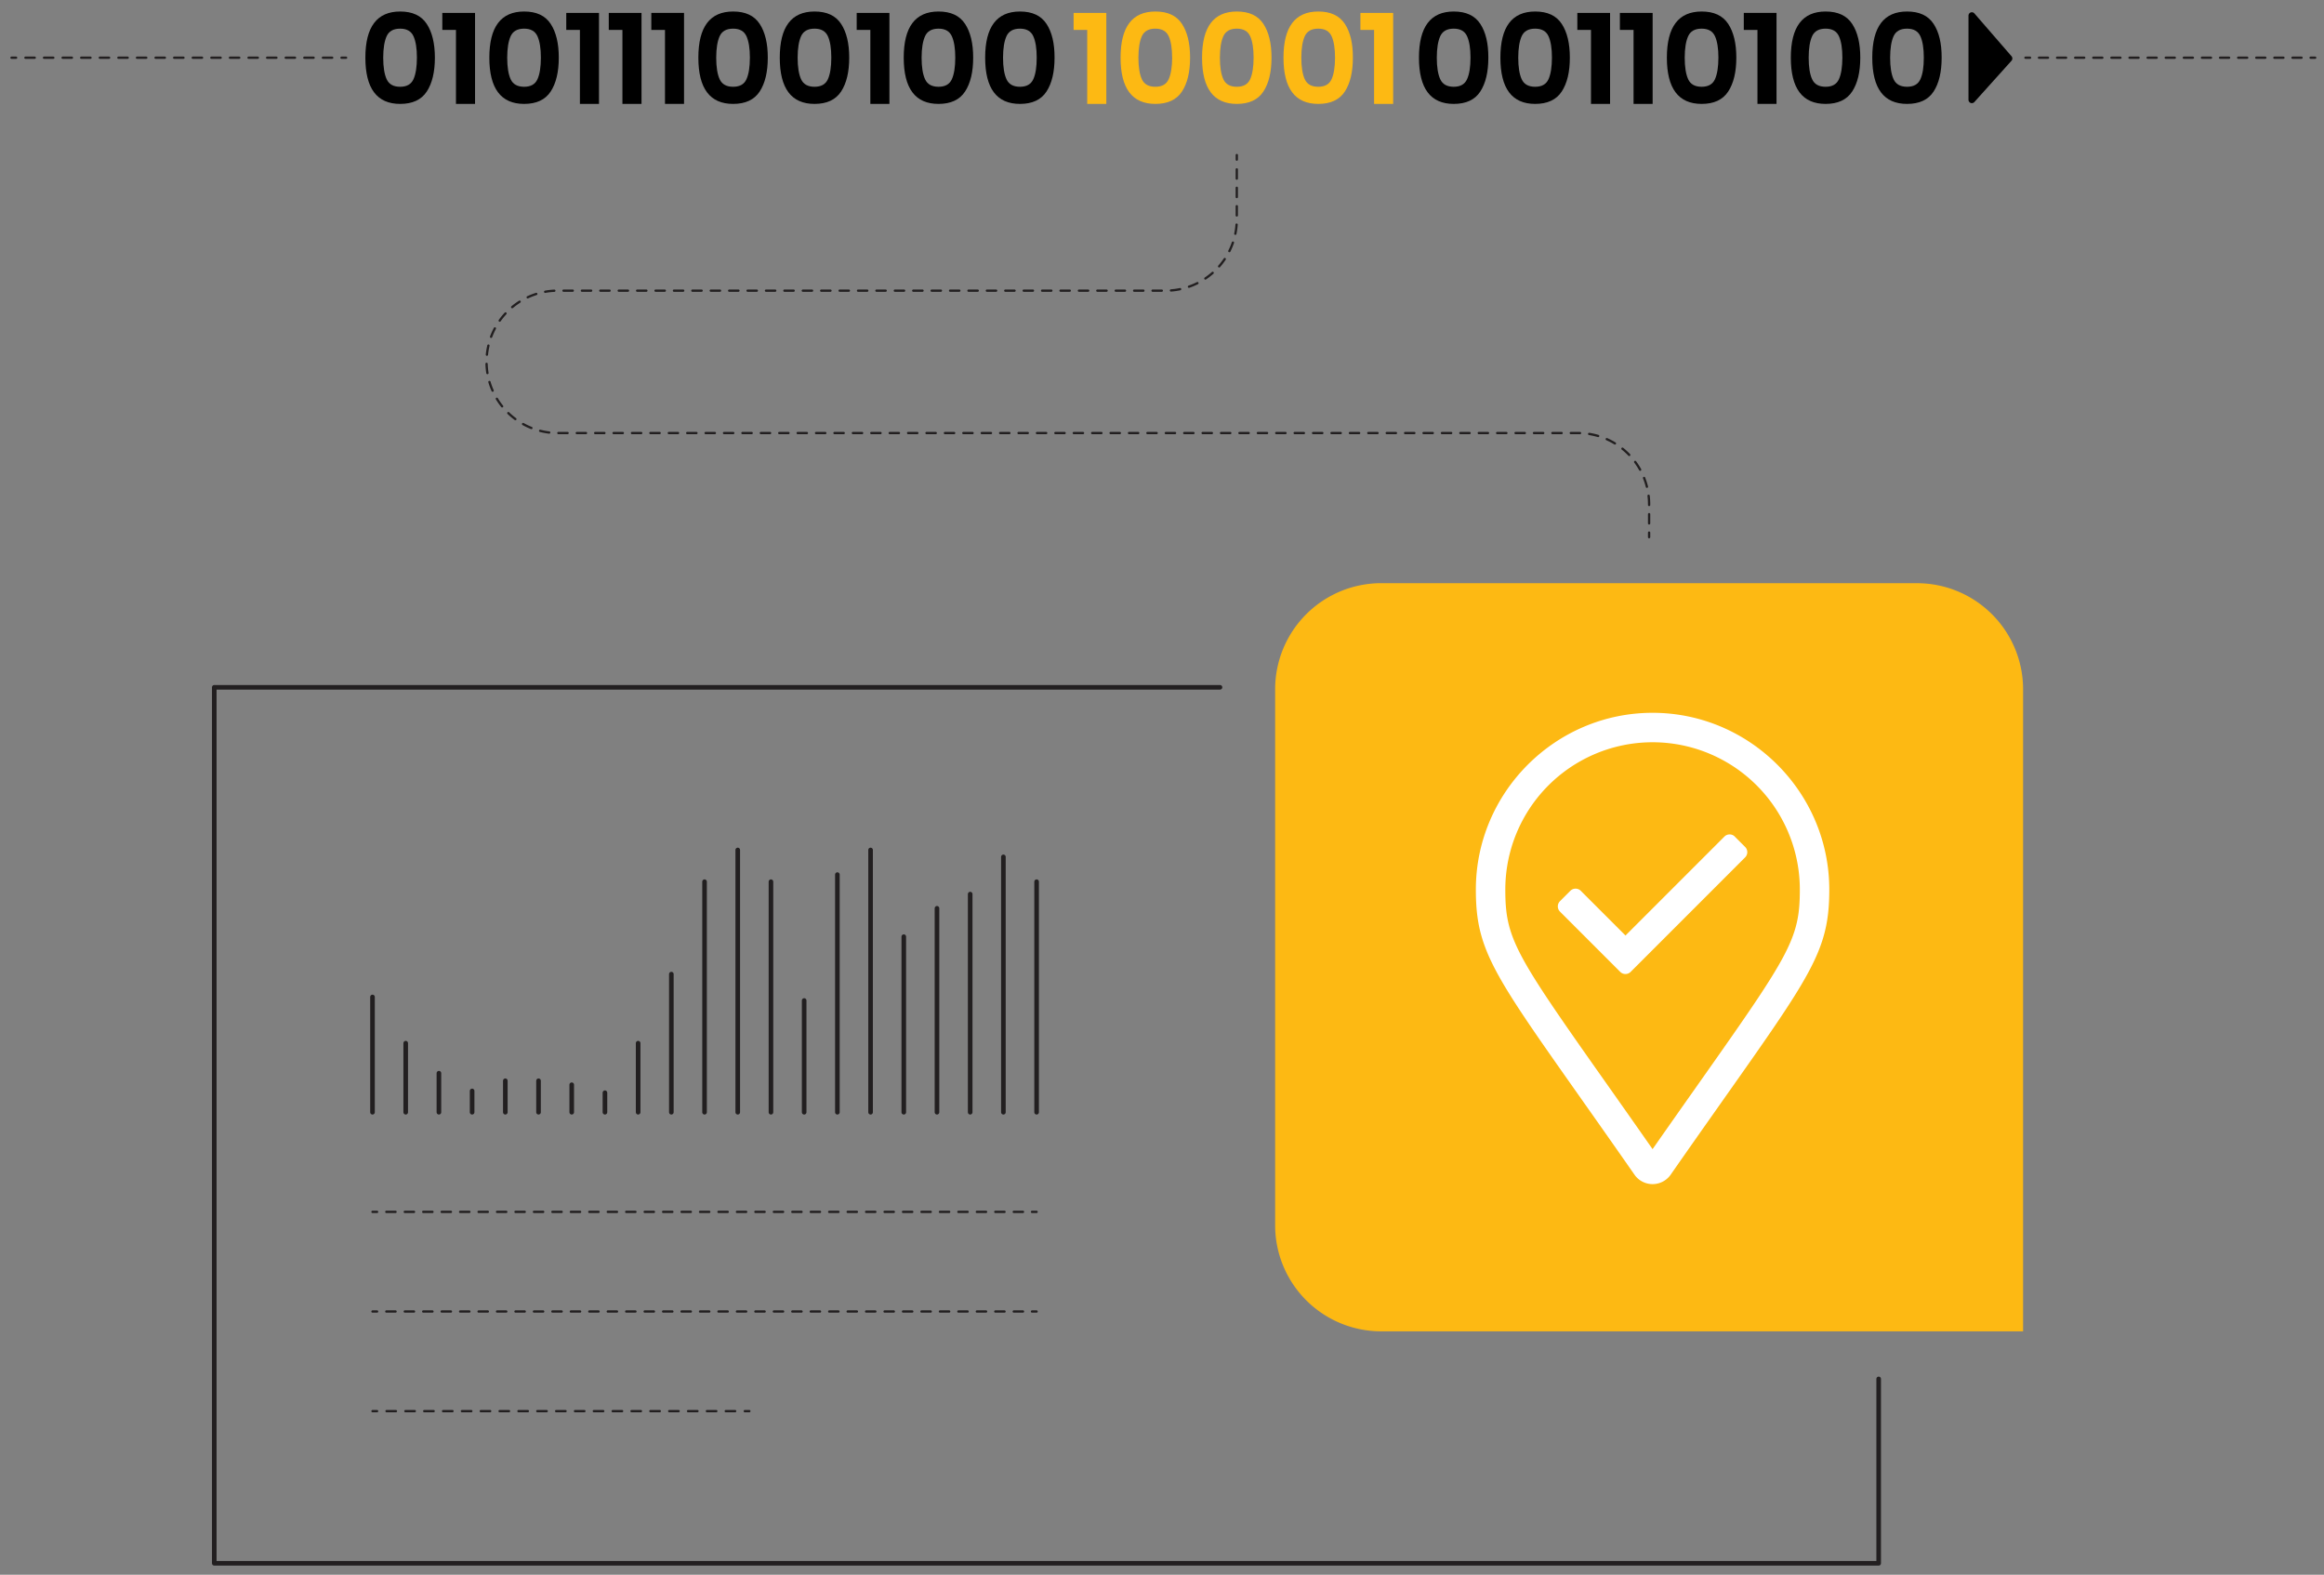
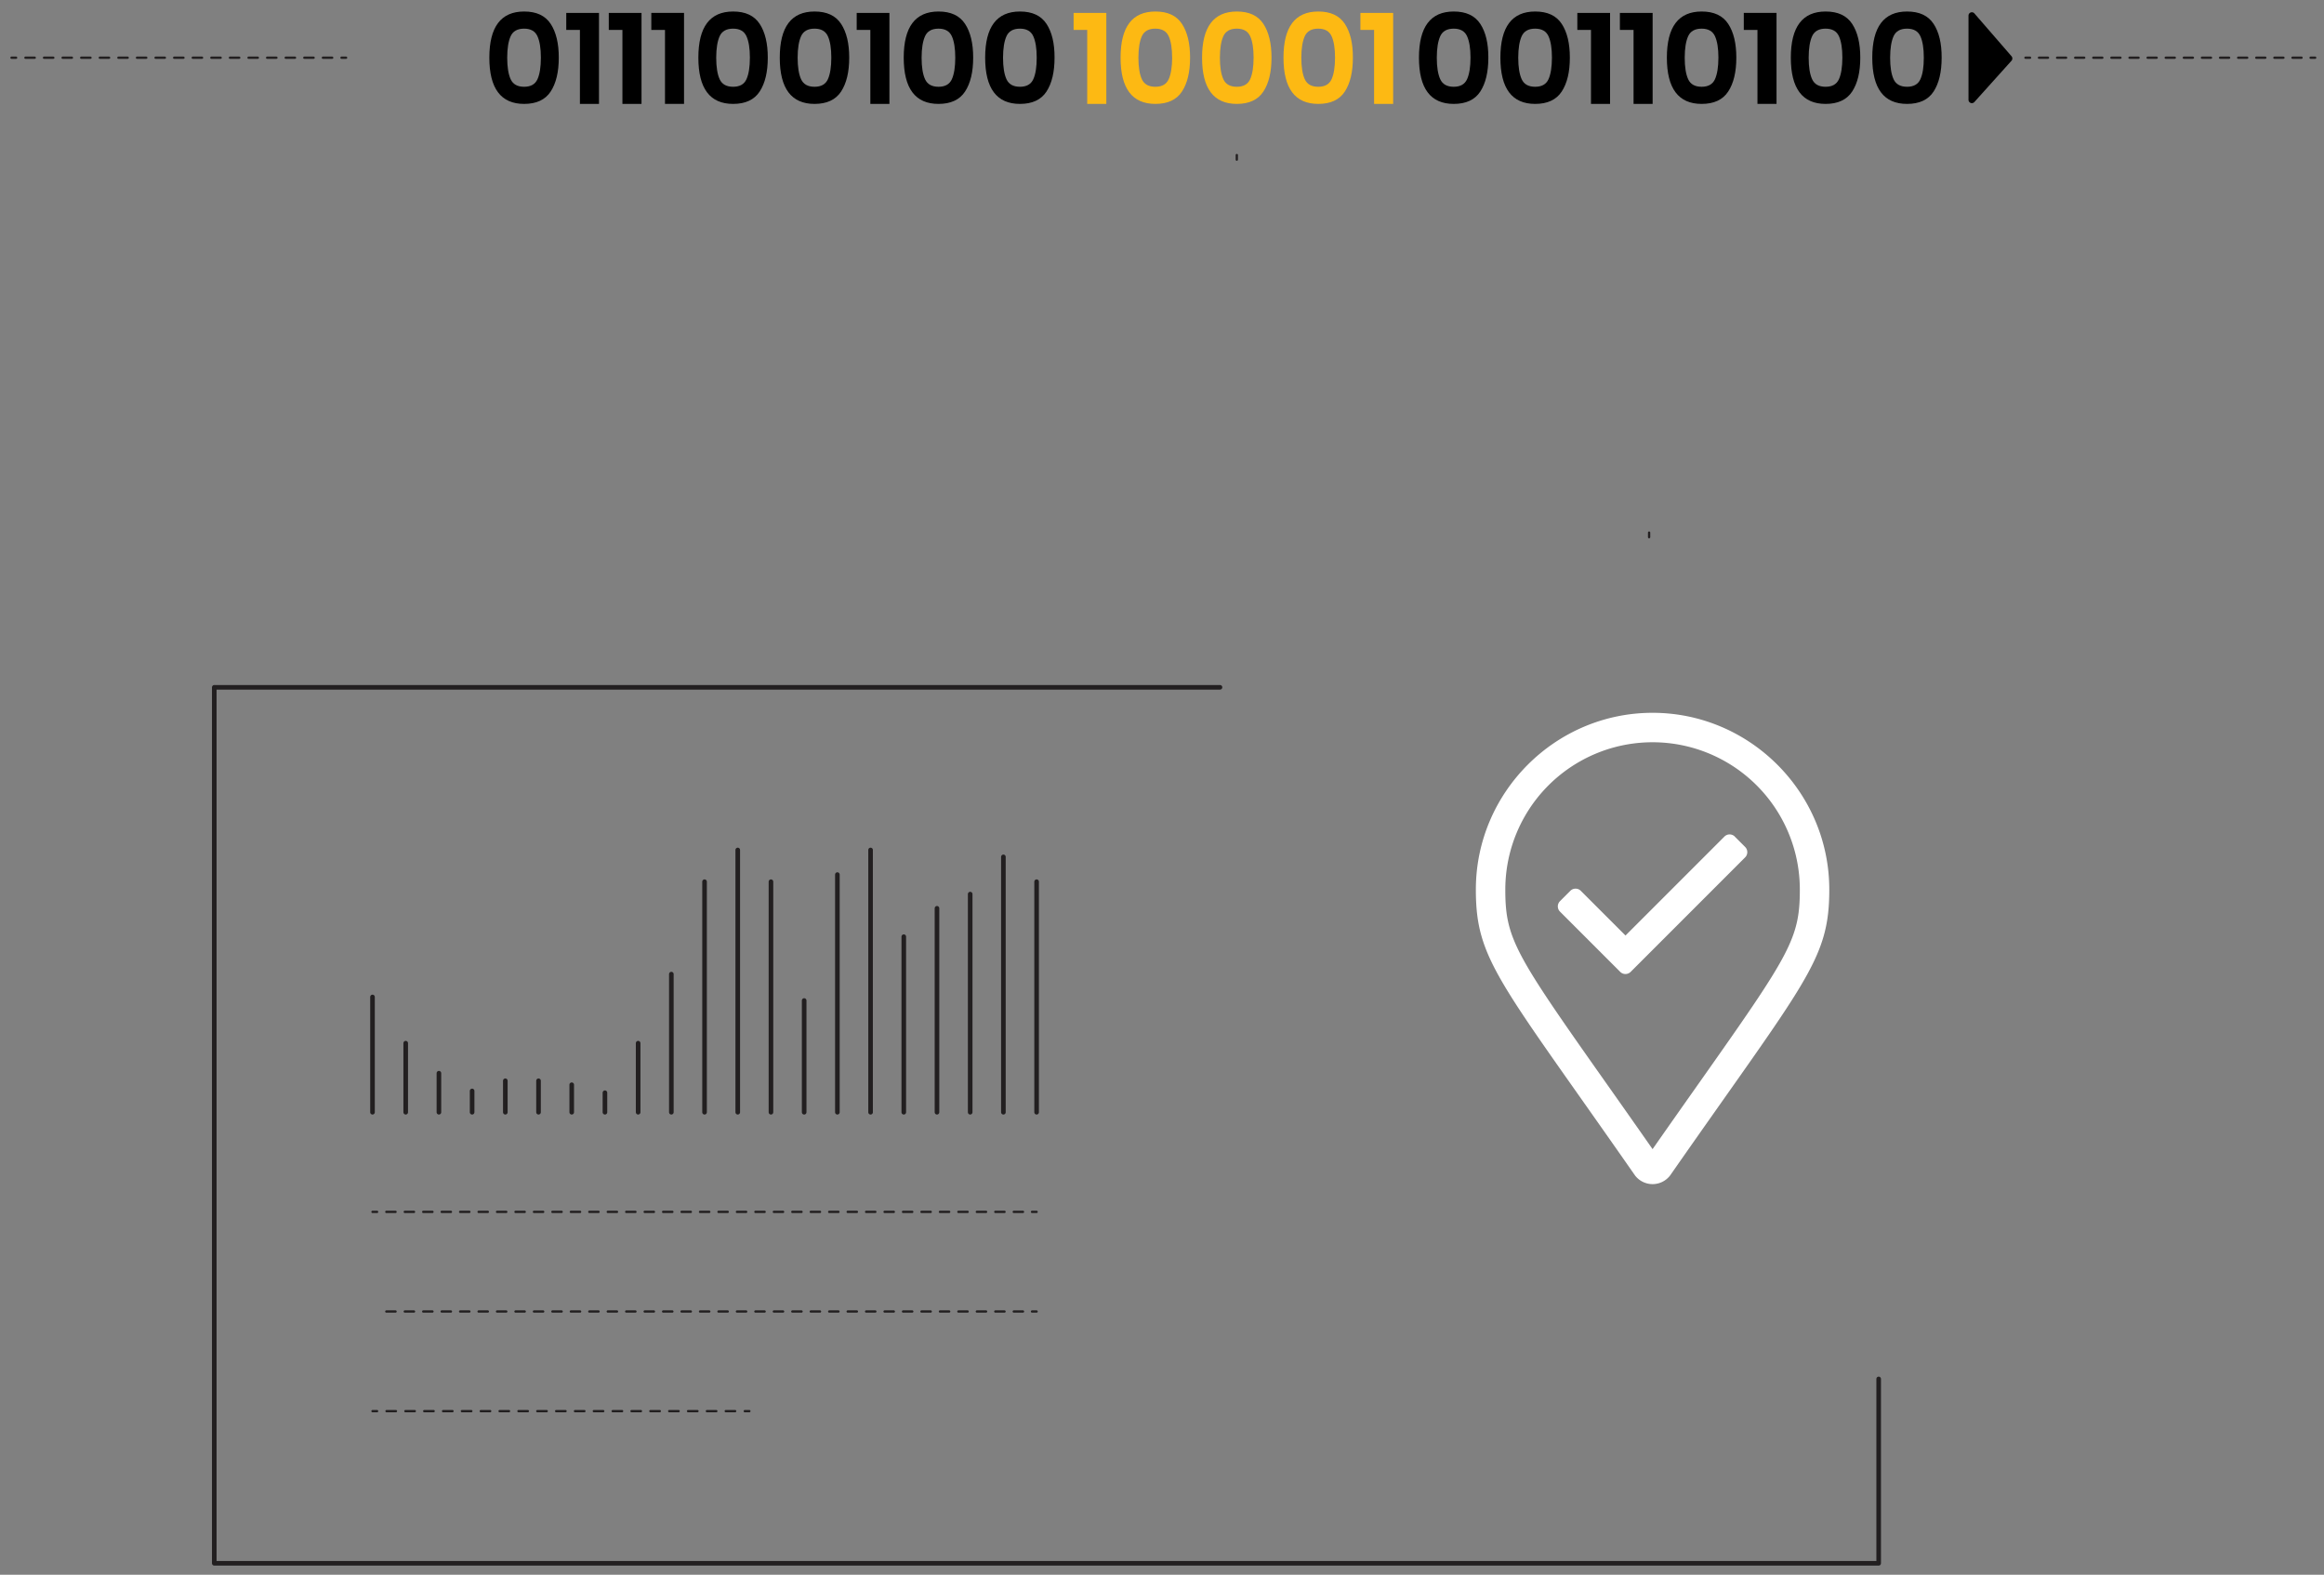
<svg xmlns="http://www.w3.org/2000/svg" viewBox="0 0 2020 1368.56">
  <rect x="0" y="0" width="2020" height="1368.56" fill="#808080" stroke="none" />
  <defs>
    <style>.cls-1{fill:#fdb913;}.cls-2{fill:#fff;}.cls-3,.cls-4,.cls-5,.cls-6,.cls-7,.cls-8,.cls-9{fill:none;stroke:#221f20;stroke-linecap:round;}.cls-3,.cls-4,.cls-5,.cls-6,.cls-7,.cls-8{stroke-miterlimit:10;stroke-width:2px;}.cls-4{stroke-dasharray:8.08 8.08;}.cls-5{stroke-dasharray:7.87 7.87;}.cls-6{stroke-dasharray:8 8;}.cls-7{stroke-dasharray:8.02 8.02;}.cls-8{stroke-dasharray:8.19 8.19;}.cls-9{stroke-linejoin:round;stroke-width:4px;}</style>
  </defs>
  <g id="solid_shapes" data-name="solid shapes">
-     <path d="M317.58,50.1q0-40.09,30.24-40.1,16,0,23.08,10.75T378,50.1q0,18.71-7.05,29.45T347.82,90.3Q317.58,90.3,317.58,50.1Zm44.8,0q0-12.1-3-18.65t-11.6-6.55q-8.73,0-11.7,6.55t-3,18.65q0,12.21,3,18.76t11.7,6.55q8.63,0,11.6-6.55T362.38,50.1Z" />
-     <path d="M384.45,26V11.23H412.9V90.3H396.32V26Z" />
    <path d="M425.33,50.1q0-40.09,30.24-40.1,16,0,23.07,10.75t7.05,29.35q0,18.71-7.05,29.45T455.57,90.3Q425.33,90.3,425.33,50.1Zm44.8,0q0-12.1-3-18.65T455.57,24.9q-8.74,0-11.71,6.55t-3,18.65q0,12.21,3,18.76t11.71,6.55q8.63,0,11.59-6.55T470.13,50.1Z" />
    <path d="M492.19,26V11.23h28.45V90.3H504.06V26Z" />
    <path d="M529.15,26V11.23H557.6V90.3H541V26Z" />
    <path d="M566.11,26V11.23h28.45V90.3H578V26Z" />
    <path d="M607,50.1Q607,10,637.23,10q16,0,23.07,10.75t7.05,29.35q0,18.71-7.05,29.45T637.23,90.3Q607,90.3,607,50.1Zm44.8,0q0-12.1-3-18.65T637.23,24.9q-8.75,0-11.71,6.55t-3,18.65q0,12.21,3,18.76t11.71,6.55q8.63,0,11.59-6.55T651.79,50.1Z" />
    <path d="M677.77,50.1Q677.77,10,708,10q16,0,23.07,10.75t7.06,29.35q0,18.71-7.06,29.45T708,90.3Q677.77,90.3,677.77,50.1Zm44.8,0q0-12.1-3-18.65T708,24.9q-8.73,0-11.7,6.55t-3,18.65q0,12.21,3,18.76T708,75.41q8.63,0,11.59-6.55T722.57,50.1Z" />
    <path d="M744.63,26V11.23h28.45V90.3H756.5V26Z" />
    <path d="M785.51,50.1q0-40.09,30.24-40.1,16,0,23.07,10.75t7.06,29.35q0,18.71-7.06,29.45T815.75,90.3Q785.51,90.3,785.51,50.1Zm44.8,0q0-12.1-3-18.65T815.75,24.9q-8.73,0-11.7,6.55t-3,18.65q0,12.21,3,18.76t11.7,6.55q8.63,0,11.59-6.55T830.31,50.1Z" />
    <path d="M856.29,50.1q0-40.09,30.25-40.1,16,0,23.07,10.75t7,29.35q0,18.71-7,29.45T886.54,90.3Q856.3,90.3,856.29,50.1Zm44.81,0q0-12.1-3-18.65T886.54,24.9q-8.74,0-11.71,6.55t-3,18.65q0,12.21,3,18.76t11.71,6.55q8.61,0,11.59-6.55T901.1,50.1Z" />
    <path class="cls-1" d="M933.16,26V11.23h28.45V90.3H945V26Z" />
    <path class="cls-1" d="M974,50.1Q974,10,1004.28,10q16,0,23.07,10.75t7.06,29.35q0,18.71-7.06,29.45T1004.28,90.3Q974,90.3,974,50.1Zm44.8,0q0-12.1-3-18.65t-11.59-6.55q-8.74,0-11.71,6.55t-3,18.65q0,12.21,3,18.76t11.71,6.55q8.63,0,11.59-6.55T1018.84,50.1Z" />
    <path class="cls-1" d="M1044.82,50.1q0-40.09,30.24-40.1,16,0,23.07,10.75t7.06,29.35q0,18.71-7.06,29.45T1075.06,90.3Q1044.82,90.3,1044.82,50.1Zm44.8,0q0-12.1-3-18.65t-11.59-6.55q-8.73,0-11.7,6.55t-3,18.65q0,12.21,3,18.76t11.7,6.55q8.63,0,11.59-6.55T1089.62,50.1Z" />
    <path class="cls-1" d="M1115.6,50.1q0-40.09,30.24-40.1,16,0,23.08,10.75t7,29.35q0,18.71-7,29.45T1145.84,90.3Q1115.6,90.3,1115.6,50.1Zm44.8,0q0-12.1-3-18.65t-11.6-6.55q-8.73,0-11.7,6.55t-3,18.65q0,12.21,3,18.76t11.7,6.55q8.63,0,11.6-6.55T1160.4,50.1Z" />
    <path class="cls-1" d="M1182.47,26V11.23h28.45V90.3h-16.58V26Z" />
    <path d="M1233.35,50.1q0-40.09,30.24-40.1,16,0,23.07,10.75t7,29.35q0,18.71-7,29.45T1263.59,90.3Q1233.35,90.3,1233.35,50.1Zm44.8,0q0-12.1-3-18.65t-11.59-6.55q-8.74,0-11.71,6.55t-3,18.65q0,12.21,3,18.76t11.71,6.55q8.61,0,11.59-6.55T1278.15,50.1Z" />
    <path d="M1304.13,50.1q0-40.09,30.24-40.1,16,0,23.07,10.75t7.06,29.35q0,18.71-7.06,29.45T1334.37,90.3Q1304.13,90.3,1304.13,50.1Zm44.8,0q0-12.1-3-18.65t-11.59-6.55q-8.74,0-11.7,6.55t-3,18.65q0,12.21,3,18.76t11.7,6.55q8.63,0,11.59-6.55T1348.93,50.1Z" />
    <path d="M1371,26V11.23h28.45V90.3h-16.58V26Z" />
    <path d="M1408,26V11.23h28.45V90.3h-16.58V26Z" />
    <path d="M1448.83,50.1q0-40.09,30.24-40.1,16,0,23.07,10.75t7.06,29.35q0,18.71-7.06,29.45T1479.07,90.3Q1448.83,90.3,1448.83,50.1Zm44.8,0q0-12.1-3-18.65t-11.59-6.55q-8.73,0-11.7,6.55t-3,18.65q0,12.21,3,18.76t11.7,6.55q8.63,0,11.59-6.55T1493.63,50.1Z" />
    <path d="M1515.69,26V11.23h28.45V90.3h-16.57V26Z" />
    <path d="M1556.57,50.1q0-40.09,30.24-40.1,16,0,23.07,10.75t7.06,29.35q0,18.71-7.06,29.45T1586.81,90.3Q1556.57,90.3,1556.57,50.1Zm44.8,0q0-12.1-3-18.65t-11.59-6.55q-8.73,0-11.7,6.55t-3,18.65q0,12.21,3,18.76t11.7,6.55q8.63,0,11.59-6.55T1601.37,50.1Z" />
    <path d="M1627.36,50.1q0-40.09,30.24-40.1,16,0,23.07,10.75t7,29.35q0,18.71-7,29.45T1657.6,90.3Q1627.36,90.3,1627.36,50.1Zm44.8,0q0-12.1-3-18.65T1657.6,24.9q-8.74,0-11.71,6.55t-3,18.65q0,12.21,3,18.76t11.71,6.55q8.61,0,11.59-6.55T1672.16,50.1Z" />
    <path d="M1711,13.61V86.69a2.92,2.92,0,0,0,5.08,2l32.27-35.88a3,3,0,0,0,0-4l-32.27-37.2A2.92,2.92,0,0,0,1711,13.61Z" />
-     <path class="cls-1" d="M1200.53,506.84h465.73A92.19,92.19,0,0,1,1758.45,599V1157a0,0,0,0,1,0,0H1200.53a92.19,92.19,0,0,1-92.19-92.19V599a92.19,92.19,0,0,1,92.19-92.19Z" />
    <path class="cls-2" d="M1436.4,619.46c-84.48,0-153.6,69.12-153.6,153.6,0,61.44,20.48,79.36,138.24,248.32a19.2,19.2,0,0,0,30.72,0C1569.52,852.42,1590,834.5,1590,773.06,1590,688.58,1520.88,619.46,1436.4,619.46Zm0,379.2c-15.74-22.54-29.67-42.28-42-59.75-77.51-109.88-86-123.36-86-165.85a128,128,0,0,1,256,0c0,42.49-8.51,56-86,165.85-12.41,17.6-26.47,37.53-42,59.75ZM1507.87,727a6.39,6.39,0,0,0-9,0l-86,86L1374,774.15a6.42,6.42,0,0,0-9.06,0l-9.05,9.05a6.42,6.42,0,0,0,0,9l52.43,52.43a6.41,6.41,0,0,0,9,0l99.56-99.56a6.4,6.4,0,0,0,0-9l-9-9Z" />
  </g>
  <g id="inverted_lines" data-name="inverted lines">
    <line class="cls-3" x1="300.82" y1="50.15" x2="296.82" y2="50.15" />
    <line class="cls-4" x1="288.74" y1="50.15" x2="18.04" y2="50.15" />
    <line class="cls-3" x1="14" y1="50.15" x2="10" y2="50.15" />
    <line class="cls-3" x1="2012.34" y1="50.15" x2="2008.34" y2="50.15" />
    <line class="cls-5" x1="2000.48" y1="50.15" x2="1768.44" y2="50.15" />
    <line class="cls-3" x1="1764.51" y1="50.15" x2="1760.51" y2="50.15" />
    <line class="cls-3" x1="1433.39" y1="466.84" x2="1433.39" y2="462.84" />
-     <path class="cls-6" d="M1433.39,454.84V438.21a61.87,61.87,0,0,0-61.87-61.87H484.77a61.87,61.87,0,0,1-61.87-61.87h0a61.88,61.88,0,0,1,61.87-61.88h528.38A61.87,61.87,0,0,0,1075,190.72v-48" />
    <line class="cls-3" x1="1075.02" y1="138.74" x2="1075.02" y2="134.74" />
    <line class="cls-3" x1="323.77" y1="1053.18" x2="327.77" y2="1053.18" />
    <line class="cls-7" x1="335.79" y1="1053.18" x2="893" y2="1053.18" />
    <line class="cls-3" x1="897.01" y1="1053.18" x2="901.01" y2="1053.18" />
-     <line class="cls-3" x1="323.77" y1="1139.76" x2="327.77" y2="1139.76" />
    <line class="cls-7" x1="335.79" y1="1139.76" x2="893" y2="1139.76" />
    <line class="cls-3" x1="897.01" y1="1139.76" x2="901.01" y2="1139.76" />
    <line class="cls-3" x1="323.77" y1="1226.35" x2="327.77" y2="1226.35" />
    <line class="cls-8" x1="335.97" y1="1226.35" x2="643.24" y2="1226.35" />
    <line class="cls-3" x1="647.34" y1="1226.35" x2="651.34" y2="1226.35" />
  </g>
  <g id="solid_lines" data-name="solid lines">
    <polyline class="cls-9" points="1632.92 1198.35 1632.92 1358.56 186.24 1358.56 186.24 597.31 1060.41 597.31" />
    <line class="cls-9" x1="323.77" y1="866.41" x2="323.77" y2="966.59" />
    <line class="cls-9" x1="352.64" y1="906.57" x2="352.64" y2="966.59" />
    <line class="cls-9" x1="381.5" y1="932.67" x2="381.5" y2="966.59" />
    <line class="cls-9" x1="410.36" y1="948.08" x2="410.36" y2="966.59" />
    <line class="cls-9" x1="439.22" y1="939.23" x2="439.22" y2="966.59" />
    <line class="cls-9" x1="468.08" y1="939.23" x2="468.08" y2="966.59" />
    <line class="cls-9" x1="496.94" y1="942.69" x2="496.94" y2="966.59" />
    <line class="cls-9" x1="525.81" y1="949.63" x2="525.81" y2="966.59" />
    <line class="cls-9" x1="554.67" y1="906.57" x2="554.67" y2="966.59" />
    <line class="cls-9" x1="583.53" y1="846.55" x2="583.53" y2="966.59" />
    <line class="cls-9" x1="612.39" y1="766.23" x2="612.39" y2="966.59" />
    <line class="cls-9" x1="641.25" y1="738.66" x2="641.25" y2="966.59" />
    <line class="cls-9" x1="670.11" y1="766.23" x2="670.11" y2="966.59" />
    <line class="cls-9" x1="698.97" y1="869.49" x2="698.97" y2="966.59" />
    <line class="cls-9" x1="727.84" y1="760.07" x2="727.84" y2="966.59" />
    <line class="cls-9" x1="756.7" y1="738.66" x2="756.7" y2="966.59" />
    <line class="cls-9" x1="785.56" y1="814.01" x2="785.56" y2="966.59" />
    <line class="cls-9" x1="814.42" y1="789.35" x2="814.42" y2="966.59" />
    <line class="cls-9" x1="843.28" y1="777.02" x2="843.28" y2="966.59" />
    <line class="cls-9" x1="872.14" y1="744.66" x2="872.14" y2="966.59" />
    <line class="cls-9" x1="901.01" y1="766.23" x2="901.01" y2="966.59" />
  </g>
</svg>